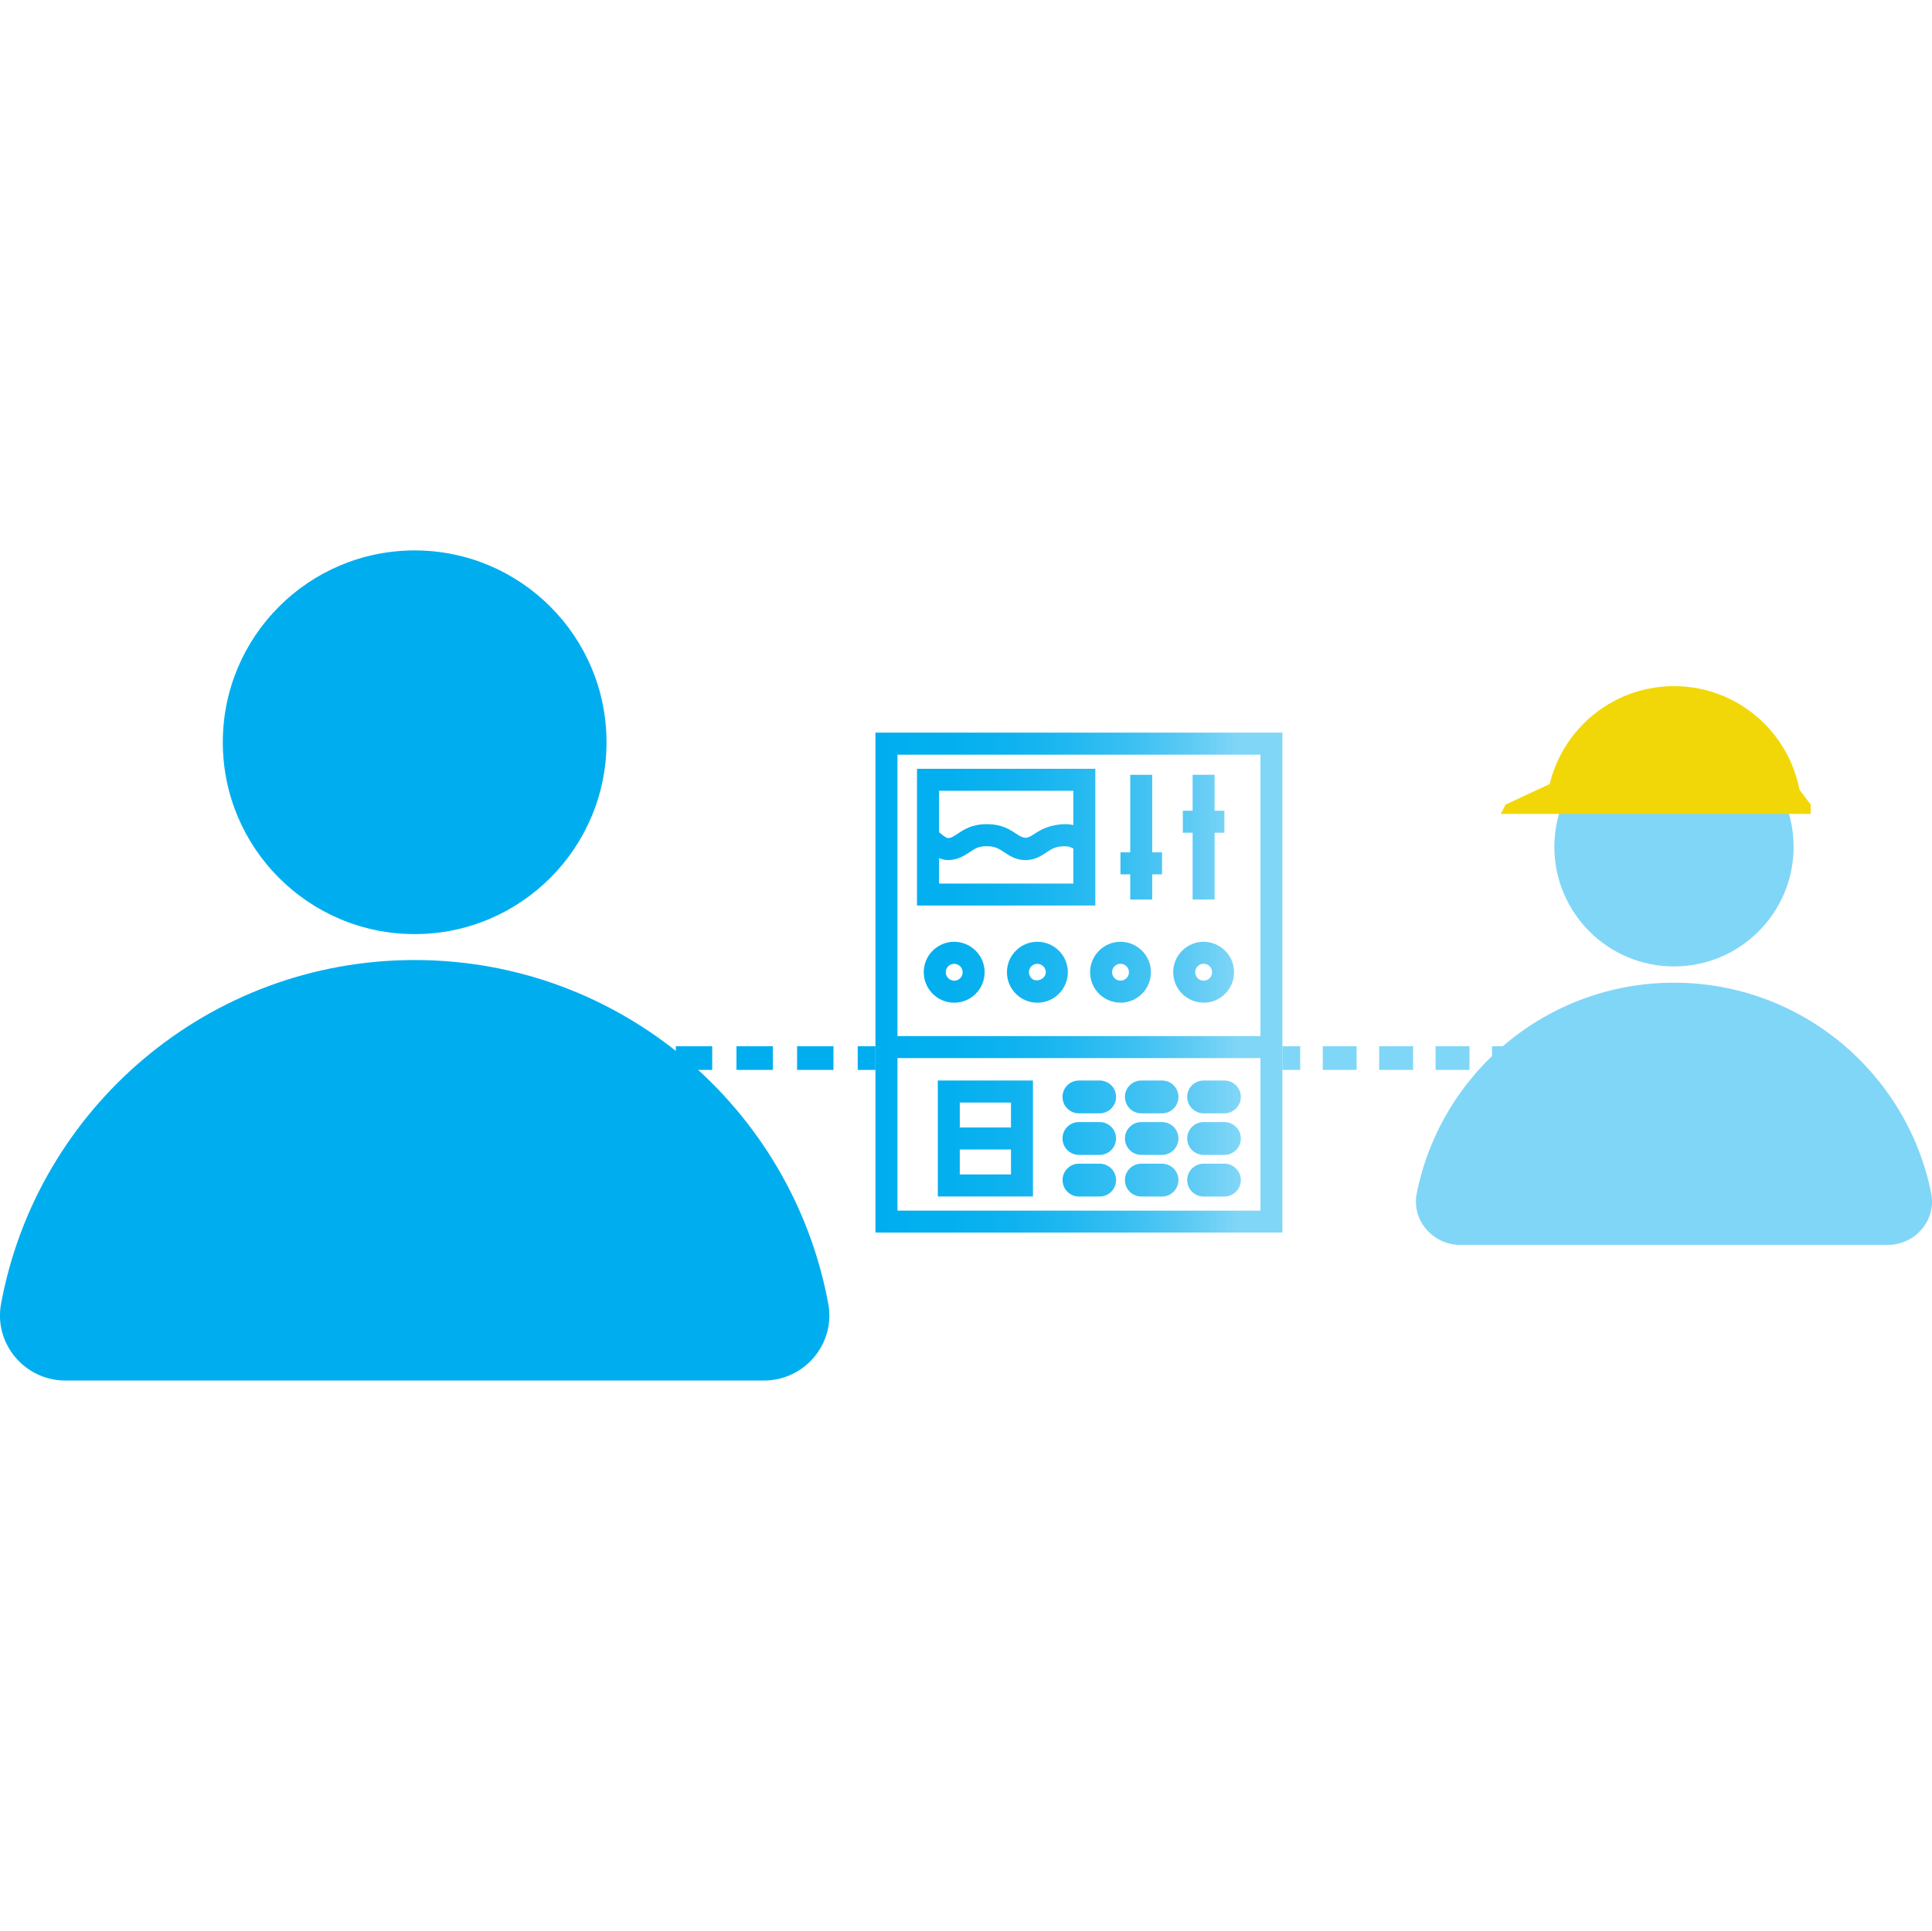
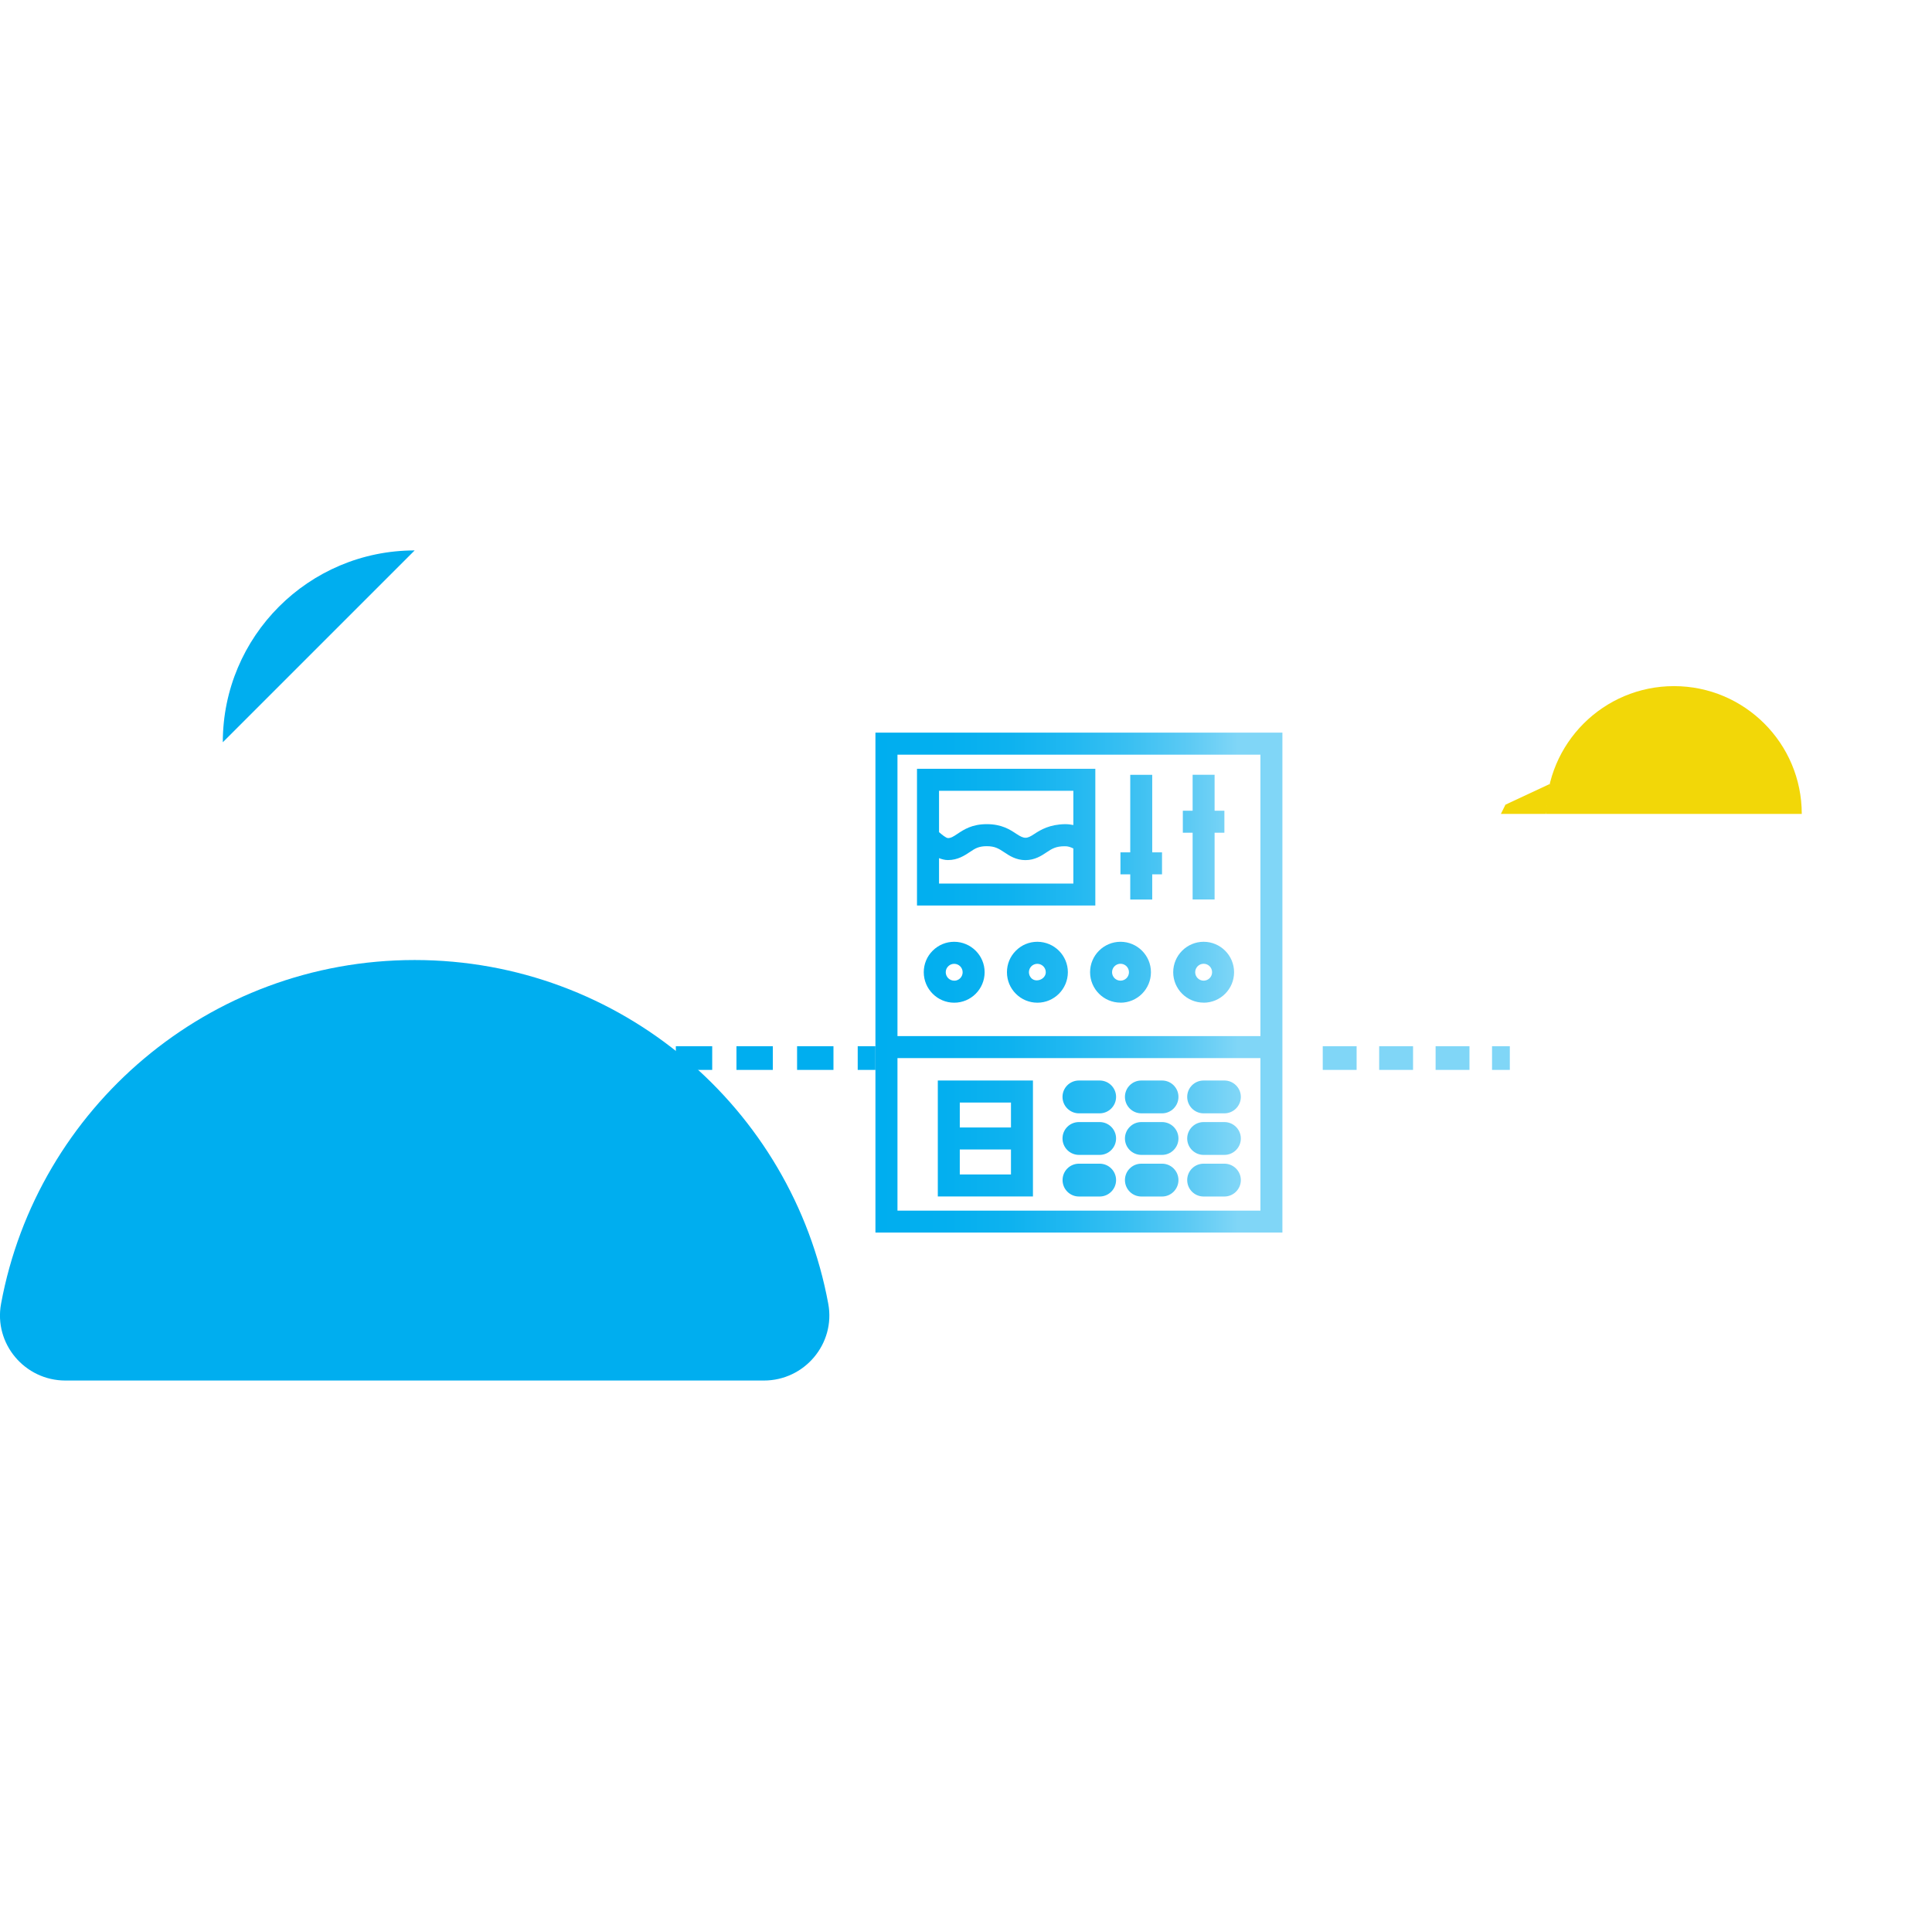
<svg xmlns="http://www.w3.org/2000/svg" id="Layer_2" viewBox="0 0 331.41 331.27">
  <defs>
    <style>.cls-1,.cls-2,.cls-3,.cls-4,.cls-5{fill:none;}.cls-2,.cls-3,.cls-4,.cls-5{stroke-miterlimit:10;stroke-width:4.06px;}.cls-2,.cls-5{stroke:#00aeef;}.cls-6{fill:#80d6f7;}.cls-7{fill:url(#linear-gradient);}.cls-3,.cls-4{stroke:#80d6f7;}.cls-8{fill:#f2d708;}.cls-9{fill:#00aeef;}.cls-4{stroke-dasharray:5.81 3.87;}.cls-5{stroke-dasharray:6.24 4.16;}</style>
    <linearGradient id="linear-gradient" x1="150.17" y1="168.58" x2="219.98" y2="168.58" gradientUnits="userSpaceOnUse">
      <stop offset="0" stop-color="#00aeef" />
      <stop offset=".17" stop-color="#03afef" />
      <stop offset=".33" stop-color="#0eb2ef" />
      <stop offset=".48" stop-color="#21b8f1" />
      <stop offset=".63" stop-color="#3bc0f2" />
      <stop offset=".77" stop-color="#5ccaf4" />
      <stop offset=".89" stop-color="#80d6f7" />
    </linearGradient>
  </defs>
  <g id="Layer_1-2">
-     <path class="cls-9" d="M11.22,236.84c-6.97,0-12.3-6.31-11.04-13.16,6.19-33.56,35.6-58.98,70.95-58.98s64.76,25.42,70.95,58.98c1.26,6.85-4.07,13.16-11.04,13.16H11.22ZM71.13,94.43c-18.18,0-32.91,14.74-32.91,32.91s14.74,32.91,32.91,32.91,32.91-14.74,32.91-32.91-14.74-32.91-32.91-32.91Z" />
-     <path class="cls-6" d="M250.47,213.57c-4.67,0-8.36-4.23-7.45-8.81,4.1-20.63,22.3-36.17,44.13-36.17s40.03,15.55,44.13,36.17c.91,4.58-2.77,8.81-7.45,8.81h-73.35ZM287.15,124.76c-11.34,0-20.52,9.19-20.52,20.52s9.19,20.52,20.52,20.52,20.52-9.19,20.52-20.52-9.19-20.52-20.52-20.52Z" />
+     <path class="cls-9" d="M11.22,236.84c-6.97,0-12.3-6.31-11.04-13.16,6.19-33.56,35.6-58.98,70.95-58.98s64.76,25.42,70.95,58.98c1.26,6.85-4.07,13.16-11.04,13.16H11.22ZM71.13,94.43c-18.18,0-32.91,14.74-32.91,32.91Z" />
    <path class="cls-8" d="M309.07,139.63c0-12.11-9.82-21.92-21.92-21.92s-21.92,9.82-21.92,21.92h43.85Z" />
    <polygon class="cls-8" points="265.82 134.51 258.24 138.05 257.46 139.63 265.22 139.63 265.82 134.51" />
-     <polygon class="cls-8" points="308.56 135.32 310.61 138.05 310.61 139.63 309.07 139.63 308.56 135.32" />
    <path class="cls-7" d="M160.87,205.26h16.32v-19.89h-16.32v19.89ZM164.64,201.49v-4.29h8.78v4.29h-8.78ZM173.42,189.15v4.28h-8.78v-4.28h8.78ZM212.85,195.32c0,1.55-1.26,2.81-2.82,2.81h-3.57c-1.55,0-2.81-1.26-2.81-2.81s1.26-2.82,2.81-2.82h3.57c1.55,0,2.82,1.26,2.82,2.82ZM212.85,202.45c0,1.55-1.26,2.82-2.82,2.82h-3.57c-1.55,0-2.81-1.26-2.81-2.82s1.26-2.81,2.81-2.81h3.57c1.55,0,2.82,1.26,2.82,2.81ZM202.15,195.31c0,1.55-1.26,2.82-2.81,2.82h-3.56c-1.55,0-2.81-1.26-2.81-2.81s1.26-2.82,2.81-2.82h3.56c1.55,0,2.81,1.26,2.81,2.81ZM202.15,202.45c0,1.55-1.26,2.82-2.81,2.82h-3.56c-1.55,0-2.81-1.26-2.81-2.82s1.26-2.81,2.81-2.81h3.56c1.55,0,2.81,1.26,2.81,2.81ZM191.45,195.31c0,1.55-1.26,2.82-2.81,2.82h-3.56c-1.55,0-2.82-1.26-2.82-2.82s1.26-2.81,2.82-2.81h3.56c1.55,0,2.81,1.26,2.81,2.81ZM191.45,202.45c0,1.55-1.26,2.82-2.81,2.82h-3.56c-1.55,0-2.81-1.26-2.81-2.82s1.26-2.81,2.81-2.81h3.56c1.55,0,2.81,1.26,2.81,2.81ZM212.85,188.18c0,1.55-1.26,2.82-2.82,2.82h-3.57c-1.55,0-2.81-1.26-2.81-2.82s1.26-2.81,2.81-2.81h3.57c1.55,0,2.82,1.26,2.82,2.81ZM202.15,188.18c0,1.55-1.26,2.82-2.81,2.82h-3.56c-1.55,0-2.81-1.26-2.81-2.82s1.26-2.81,2.81-2.81h3.56c1.55,0,2.81,1.26,2.81,2.81ZM191.45,188.18c0,1.55-1.26,2.82-2.81,2.82h-3.56c-1.55,0-2.82-1.26-2.82-2.82s1.26-2.81,2.82-2.81h3.56c1.55,0,2.81,1.26,2.81,2.81ZM150.17,125.69v85.77h69.81v-85.77h-69.81ZM216.21,129.47v48.28h-62.26v-48.28h62.26ZM153.95,207.69v-26.17h62.26v26.17h-62.26ZM187.89,131.89h-30.59v23.46h30.59v-23.46ZM184.12,135.66v5.88c-.43-.09-.9-.15-1.4-.15-2.66.04-4.2.96-5.29,1.68-1.3.87-1.73.88-3.09-.02-1.05-.7-2.49-1.66-5.06-1.66s-3.97.95-5.05,1.67c-.69.46-1.1.72-1.61.72-.35,0-1.13-.66-1.54-1.02v-7.09h23.04ZM161.08,151.57v-4.35c.48.19.99.33,1.54.33,1.67,0,2.84-.78,3.76-1.39.86-.58,1.48-.99,2.89-.99s2.07.43,2.99,1.04c.85.57,2.01,1.35,3.64,1.35s2.78-.77,3.63-1.34c.87-.58,1.56-1.04,3.09-1.04.55-.02,1.01.14,1.5.38v6.02h-23.04ZM163.69,161.57h-.01c-1.39,0-2.7.54-3.69,1.53-.99.98-1.53,2.3-1.53,3.69,0,2.88,2.34,5.23,5.22,5.23s5.22-2.34,5.22-5.23c0-2.87-2.34-5.21-5.22-5.22ZM163.68,168.24c-.8,0-1.45-.65-1.45-1.45,0-.39.15-.75.43-1.02.27-.27.63-.42,1.02-.42h0c.8,0,1.45.65,1.45,1.45s-.65,1.45-1.45,1.45ZM177.95,161.57h-.01c-1.39,0-2.7.54-3.68,1.53-.99.98-1.53,2.3-1.53,3.69,0,1.4.54,2.71,1.53,3.7.99.99,2.3,1.53,3.69,1.53,2.88,0,5.22-2.34,5.23-5.23,0-2.87-2.34-5.21-5.22-5.22ZM176.92,167.82c-.27-.28-.42-.64-.42-1.03s.15-.75.42-1.02c.27-.27.64-.42,1.02-.42h0c.8,0,1.45.65,1.45,1.44,0,1.19-1.64,1.86-2.47,1.03ZM192.21,172.02c2.88,0,5.22-2.34,5.22-5.23,0-2.88-2.35-5.22-5.22-5.22s-5.22,2.34-5.22,5.22,2.34,5.22,5.22,5.22ZM192.21,165.34c.8,0,1.45.65,1.45,1.45s-.65,1.45-1.45,1.45-1.45-.65-1.45-1.45.65-1.45,1.45-1.45ZM206.47,172.02c2.88,0,5.22-2.34,5.22-5.23,0-2.88-2.35-5.22-5.22-5.22s-5.22,2.34-5.22,5.22,2.34,5.22,5.22,5.22ZM206.47,165.34c.8,0,1.45.65,1.45,1.45s-.65,1.45-1.45,1.45-1.45-.65-1.45-1.45.65-1.45,1.45-1.45ZM193.88,150h-1.68v-3.77h1.68v-13.3h3.77v13.3h1.68v3.77h-1.68v4.32h-3.77v-4.32ZM204.58,142.86h-1.68v-3.77h1.68v-6.17h3.77v6.17h1.68v3.77h-1.68v11.45h-3.77v-11.45Z" />
    <line class="cls-3" x1="258.99" y1="181.52" x2="255.94" y2="181.52" />
    <line class="cls-4" x1="252.07" y1="181.52" x2="224.96" y2="181.52" />
-     <line class="cls-3" x1="223.03" y1="181.52" x2="219.98" y2="181.52" />
    <line class="cls-2" x1="150.17" y1="181.52" x2="147.13" y2="181.52" />
    <line class="cls-5" x1="142.97" y1="181.52" x2="113.87" y2="181.52" />
    <line class="cls-2" x1="111.79" y1="181.52" x2="108.74" y2="181.52" />
    <rect class="cls-1" width="331.27" height="331.27" />
  </g>
</svg>